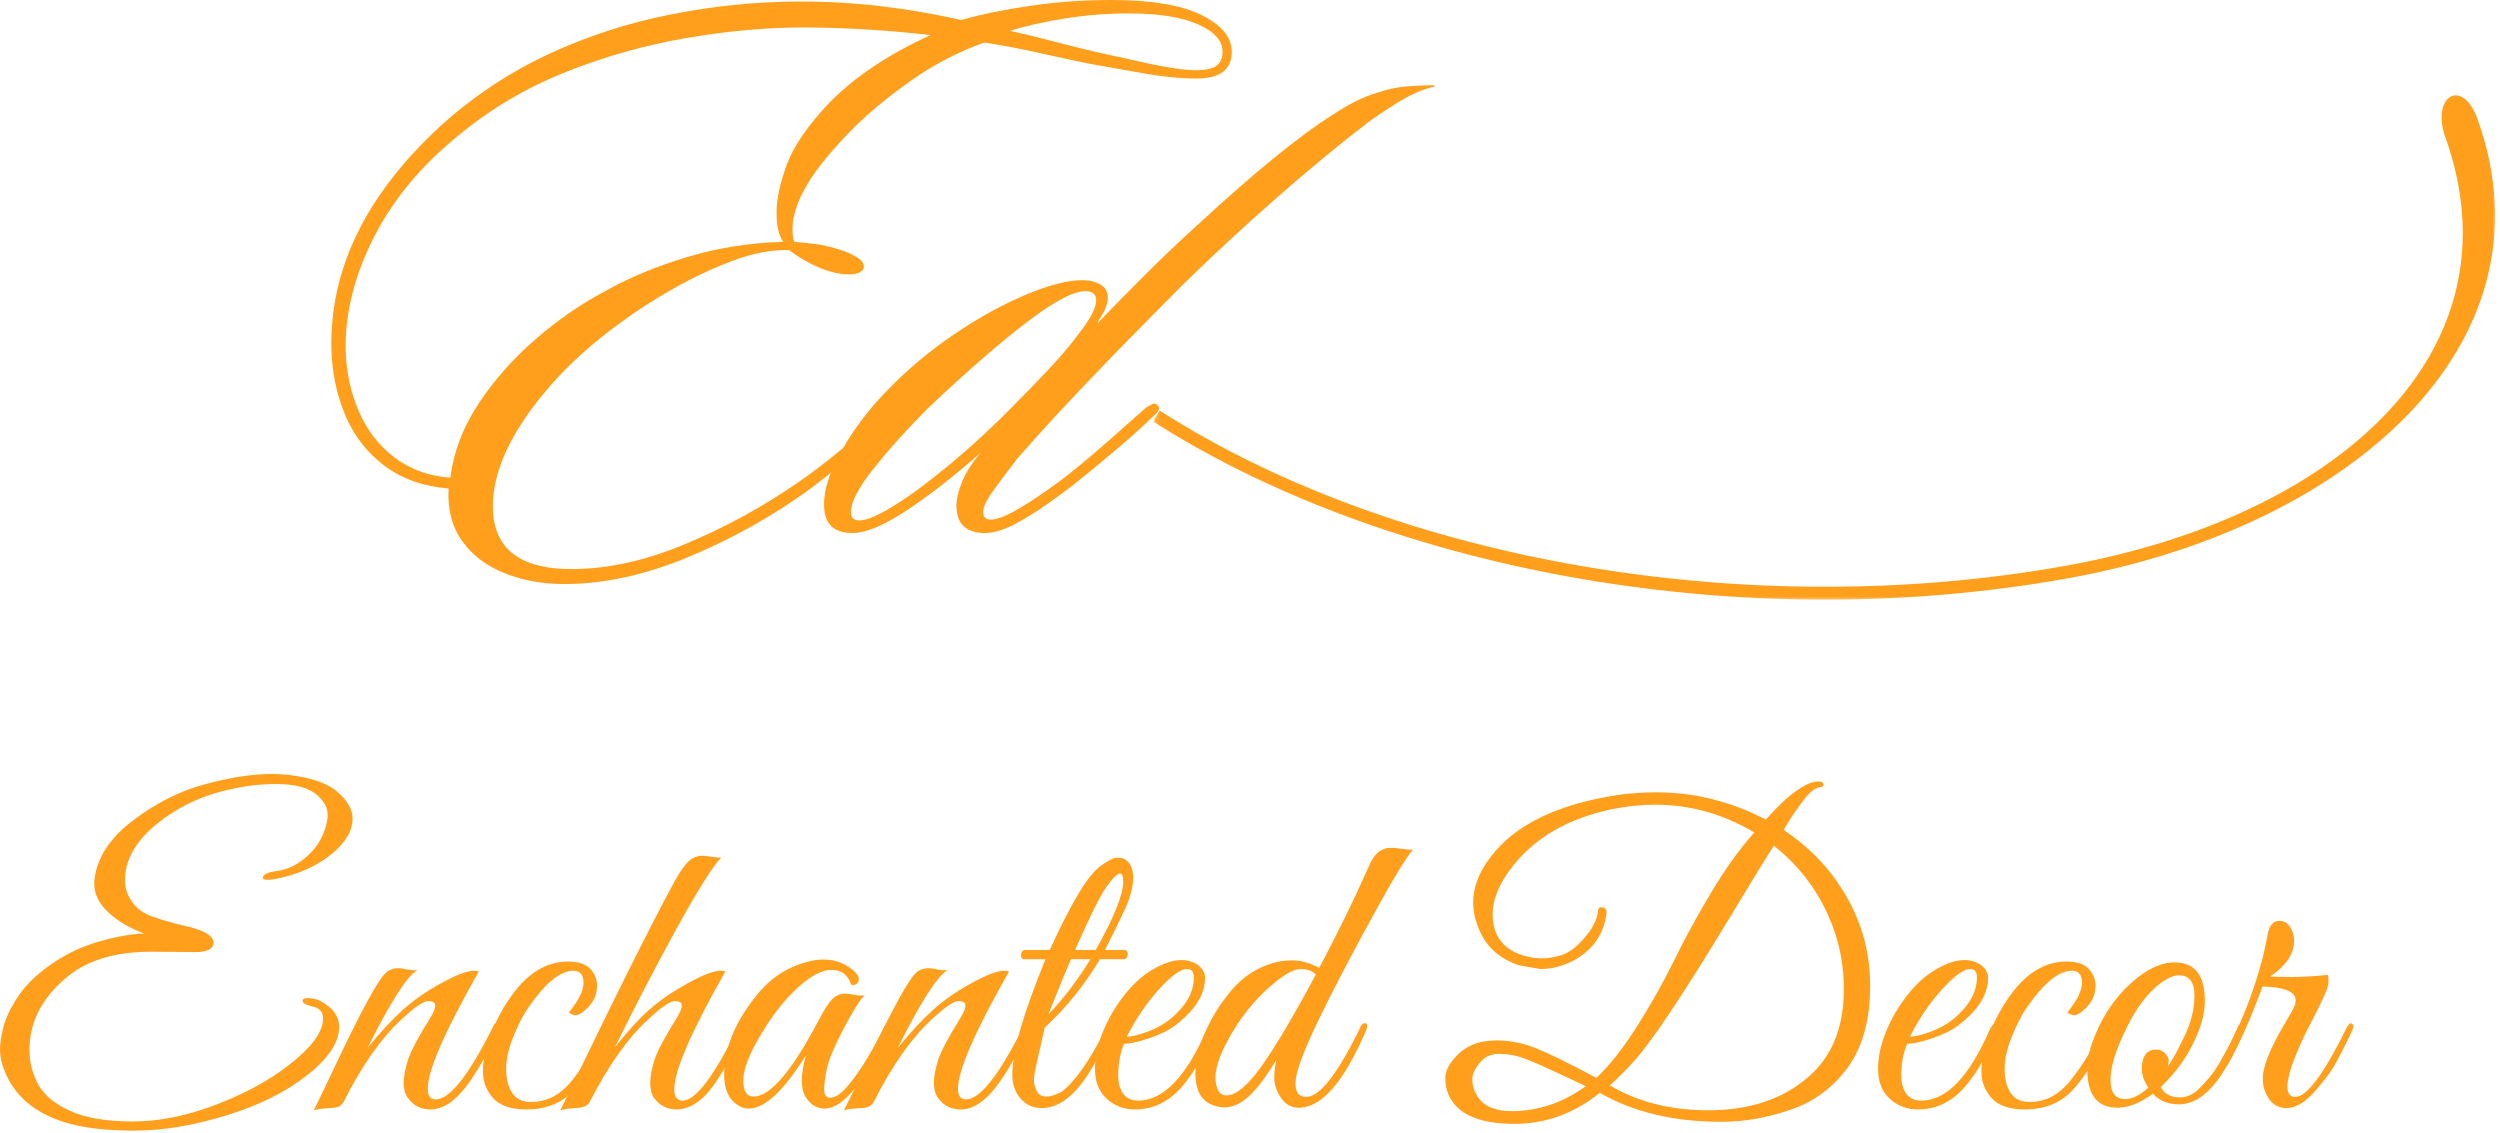
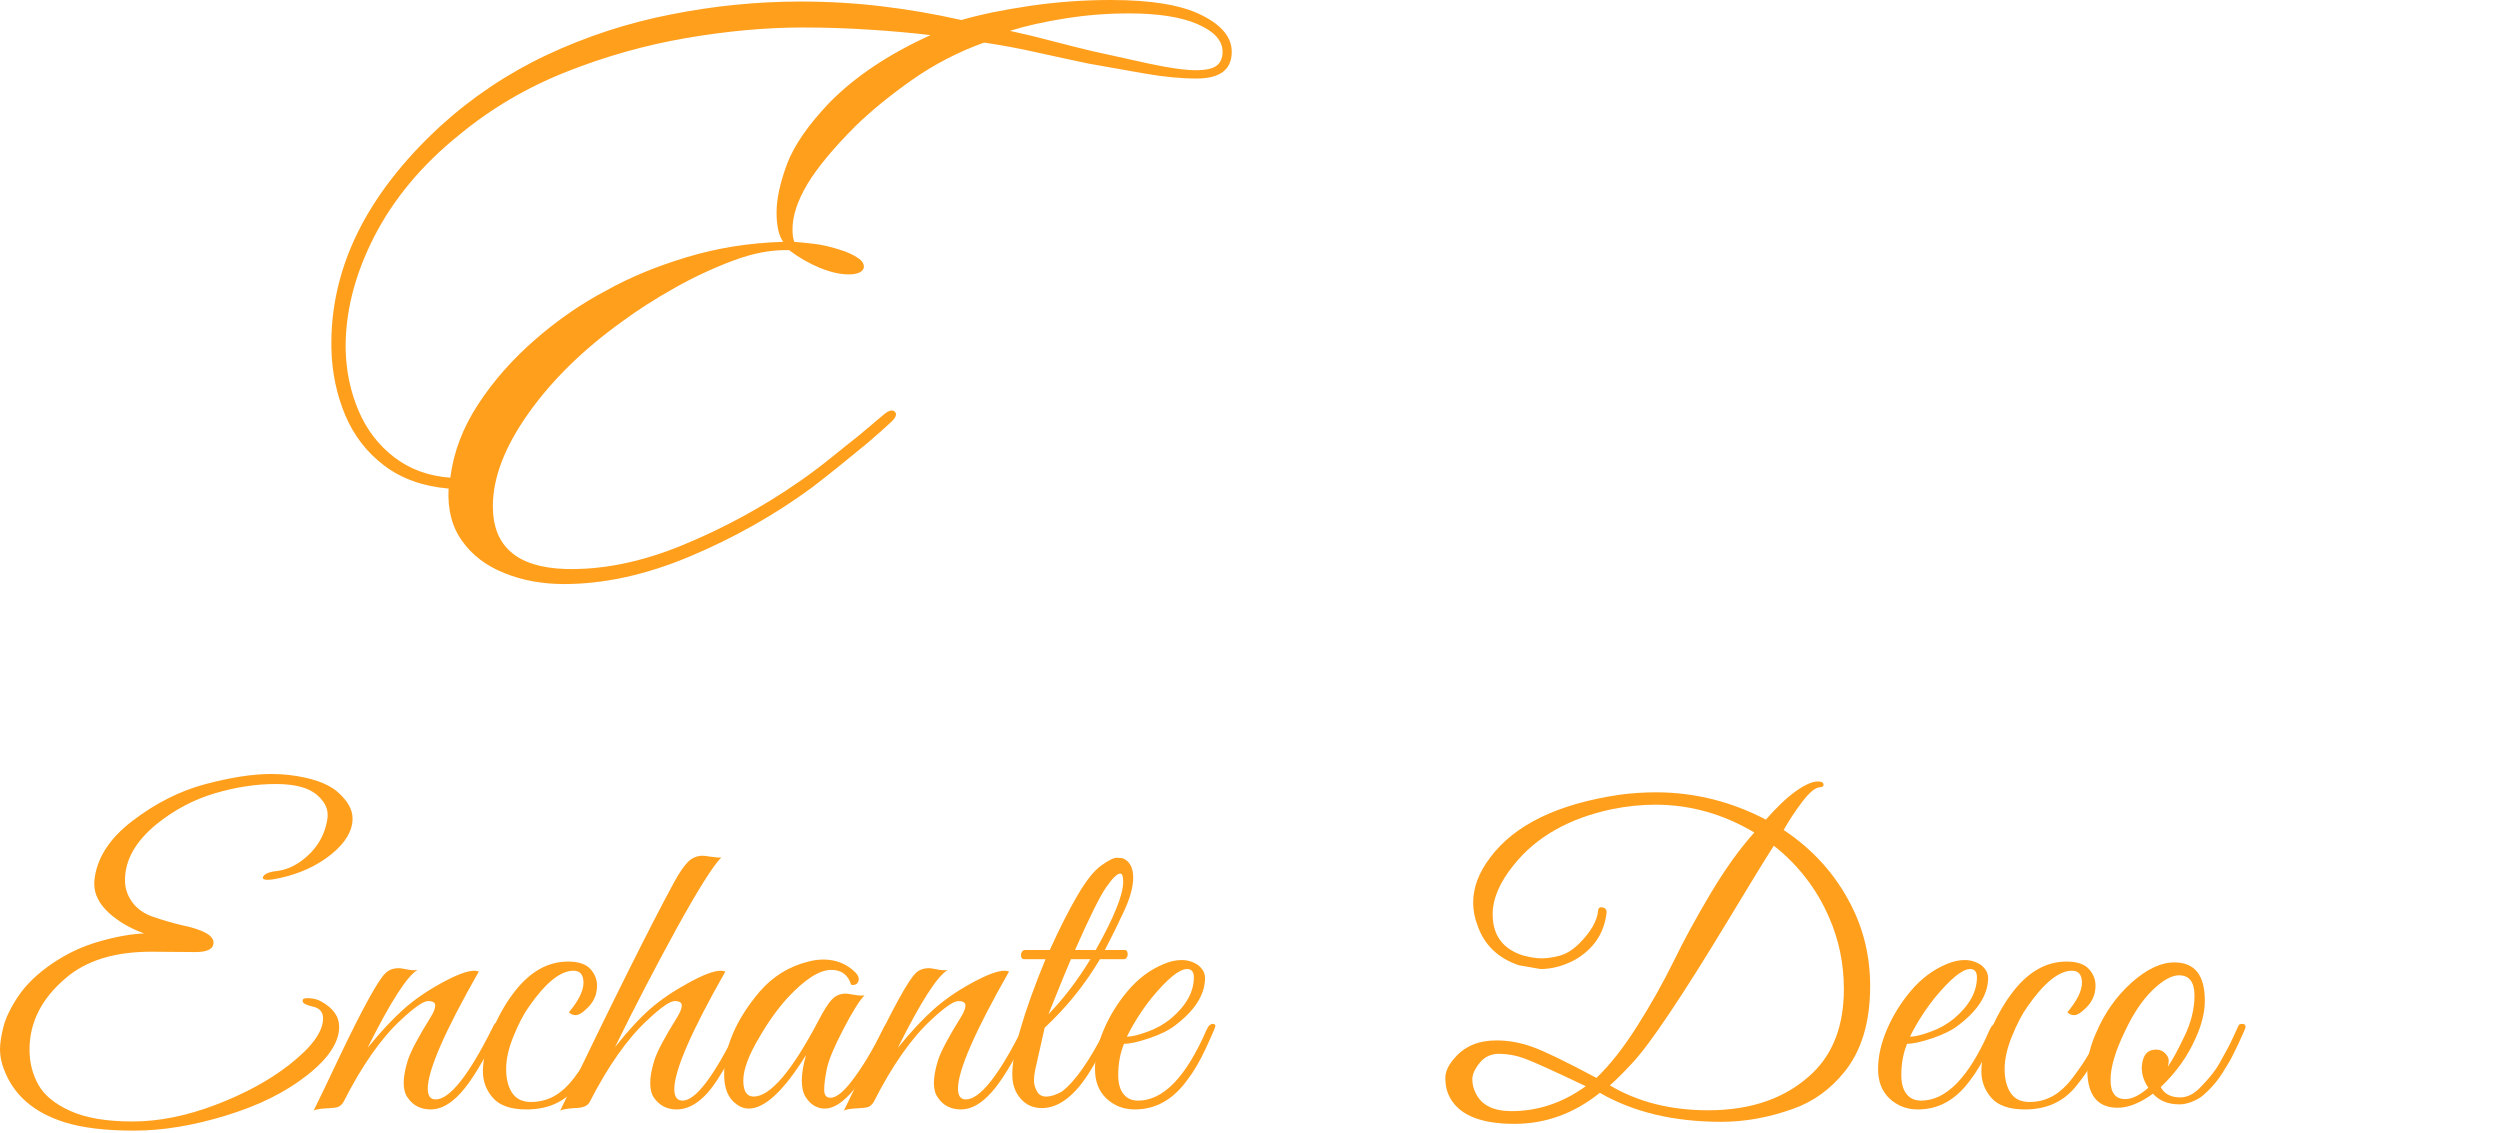
<svg xmlns="http://www.w3.org/2000/svg" width="501" height="227" viewBox="0 0 501 227" fill="none">
  <path d="M246.841 10.366C246.841 13.953 244.496 15.736 239.805 15.736C236.677 15.738 233.233 15.409 229.473 14.751C225.704 14.069 221.931 13.4 218.157 12.746C214.799 12.043 211.446 11.318 208.097 10.571C204.499 9.755 200.871 9.075 197.222 8.531C192.095 10.366 187.238 12.881 182.78 16.008C178.43 19.068 174.691 22.115 171.563 25.15C167.077 29.62 163.826 33.528 161.811 36.873C159.815 40.231 158.818 43.245 158.82 45.915C158.817 46.371 158.839 46.825 158.887 47.274C158.955 47.731 159.04 48.122 159.159 48.464C160.382 48.557 161.718 48.692 163.17 48.871C164.616 49.033 166.235 49.396 168.029 49.958C169.591 50.415 170.871 50.981 171.87 51.657C172.89 52.32 173.279 53.034 173.06 53.799C172.719 54.595 171.711 54.992 170.036 54.989C168.356 54.989 166.43 54.547 164.257 53.662C162.082 52.76 160.043 51.582 158.139 50.128C154.674 50.019 150.918 50.724 146.892 52.238C142.81 53.769 138.855 55.62 135.064 57.775C131.207 59.952 127.775 62.149 124.768 64.368C116.951 69.966 110.664 76.118 105.906 82.823C101.147 89.535 98.768 95.736 98.768 101.445C98.768 109.482 103.577 113.68 113.212 114.019C120.69 114.241 128.557 112.644 136.833 109.227C145.104 105.827 152.978 101.532 160.314 96.417C162.527 94.877 164.682 93.255 166.774 91.555C168.516 90.135 170.272 88.731 172.04 87.342C174.281 85.439 175.935 84.045 177.001 83.162C178.062 82.26 178.821 82.033 179.278 82.481C179.82 82.938 179.583 83.641 178.565 84.591C177.564 85.542 175.955 86.969 173.738 88.871C172.399 89.984 170.688 91.377 168.605 93.052C166.545 94.734 164.563 96.297 162.661 97.741C155.183 103.229 147.044 107.809 138.257 111.505C129.492 115.191 121.079 117.044 113.042 117.044C108.665 117.043 104.666 116.306 101.045 114.835C97.417 113.383 94.597 111.231 92.584 108.379C90.563 105.547 89.667 102.058 89.898 97.911C84.75 97.461 80.452 95.923 76.985 93.289C73.516 90.664 70.911 87.289 69.168 83.162C67.442 79.015 66.524 74.597 66.414 69.907C66.075 53.919 73.331 39.05 88.199 25.32C94.55 19.525 101.733 14.714 109.508 11.047C117.412 7.329 125.744 4.6 134.316 2.923C142.875 1.198 151.583 0.321 160.314 0.307C166.024 0.307 171.472 0.631 176.662 1.259C181.87 1.87 187.206 2.787 192.67 4.011C196.476 2.906 201.029 1.966 206.329 1.19C211.753 0.389 217.228 -0.009 222.711 0C230.748 0 236.781 1.012 240.79 3.026C244.821 5.022 246.838 7.469 246.841 10.366ZM239.635 14.07C241.65 14.07 243.044 13.764 243.815 13.152C244.607 12.543 245.004 11.616 245.005 10.368C245.004 8.15 243.35 6.314 240.044 4.861C236.754 3.414 232.143 2.689 226.211 2.686C221.859 2.686 217.589 3.026 213.4 3.706C209.202 4.366 205.531 5.193 202.388 6.186C205.08 6.756 207.901 7.436 210.849 8.226C213.814 9 216.477 9.669 218.837 10.231C222.3 11.006 226.095 11.844 230.221 12.746C234.367 13.63 237.505 14.07 239.635 14.07ZM90.239 95.736C90.892 90.594 92.761 85.678 95.847 80.987C98.924 76.279 102.752 71.94 107.333 67.972C111.906 64.013 116.653 60.751 121.573 58.184C126.169 55.6 131.505 53.391 137.581 51.557C143.671 49.704 150.129 48.666 156.952 48.464C156.067 47.223 155.625 45.263 155.625 42.585C155.625 39.888 156.316 36.67 157.698 32.932C159.098 29.192 161.931 25.08 166.195 20.595C171.334 15.362 178.097 10.843 186.484 7.036C182.678 6.586 178.615 6.221 174.317 5.949C169.826 5.652 165.326 5.504 160.825 5.507C153.552 5.509 145.803 6.211 137.579 7.613C129.322 9.035 121.236 11.313 113.451 14.41C105.567 17.537 98.437 21.735 92.073 26.986C84.57 33.016 78.861 39.858 74.945 47.511C71.044 55.173 69.153 62.695 69.27 70.077C69.377 74.427 70.239 78.505 71.854 82.312C73.485 86.118 75.862 89.228 78.988 91.623C82.113 94.027 85.863 95.398 90.239 95.736Z" fill="#FF9F1C" />
-   <path d="M215.66 96.723C213.736 98.248 211.764 99.71 209.746 101.106C207.64 102.598 205.439 103.949 203.155 105.151C200.98 106.254 199.051 106.815 197.376 106.815C193.57 106.815 191.667 104.969 191.667 101.276C191.667 100.036 192.024 98.489 192.755 96.654C193.477 94.819 194.734 92.837 196.526 90.707C191.496 95.175 186.636 98.981 181.947 102.126C177.257 105.252 173.571 106.815 170.867 106.815C167.061 106.815 165.158 104.969 165.158 101.276C165.046 98.242 166.248 94.526 168.762 90.129C171.276 85.71 174.437 81.598 178.245 77.792C182.048 73.877 186.375 70.274 191.225 66.984C196.093 63.681 200.851 61.053 205.498 59.1C210.138 57.129 213.967 56.144 216.986 56.144C218.32 56.144 219.483 56.433 220.486 56.992C221.505 57.561 222.015 58.456 222.015 59.678C222.015 60.905 221.403 62.412 220.179 64.198C220.062 64.427 220.028 64.574 220.077 64.64C220.147 64.692 220.229 64.596 220.349 64.368C222.457 62.149 225.381 59.169 229.119 55.428C232.643 51.892 236.258 48.447 239.959 45.097C251.466 34.479 260.517 27.105 267.112 22.975C268.543 22.015 270.03 21.142 271.564 20.358C273.193 19.525 274.847 18.879 276.528 18.423C278.121 17.873 279.775 17.519 281.454 17.368C283.198 17.188 285.124 17.097 287.231 17.096C287.683 17.096 287.683 17.215 287.231 17.435C285.123 17.87 282.721 18.924 280.027 20.596C277.352 22.279 275.347 23.619 274.011 24.641C268.183 29.108 262.055 34.172 255.626 39.831C249.303 45.389 243.127 51.111 237.105 56.992C232.752 61.37 228.391 65.788 224.02 70.247C219.67 74.716 215.729 78.845 212.195 82.651C209.382 85.677 206.617 88.748 203.902 91.862C202.248 94 200.628 96.164 199.042 98.352C197.698 100.188 197.037 101.606 197.037 102.6C197.037 103.622 197.529 104.129 198.531 104.129C199.662 104.131 201.225 103.576 203.221 102.465C205.324 101.278 207.366 99.985 209.339 98.592C211.42 97.146 213.017 95.968 214.131 95.057C216.961 92.814 219.727 90.49 222.424 88.088C224.863 85.941 227.298 83.789 229.73 81.633C230.068 81.43 230.453 81.215 230.885 80.987C231.336 80.765 231.732 80.878 232.075 81.326C232.525 81.761 232.243 82.43 231.226 83.332C228.615 85.816 225.928 88.219 223.17 90.537C220.695 92.633 218.191 94.697 215.66 96.723ZM219.67 60.185C219.67 58.963 218.94 58.352 217.495 58.352C215.135 58.352 211.272 60.39 205.907 64.468C200.536 68.545 193.886 74.323 185.958 81.8C181.829 85.948 178.227 89.947 175.15 93.798C172.074 97.654 170.528 100.584 170.528 102.598C170.529 103.735 171.096 104.302 172.227 104.299C173.68 104.299 176.018 103.296 179.263 101.273C182.501 99.262 186.273 96.464 190.58 92.878C195.114 89.086 199.448 85.059 203.562 80.815C205.578 78.801 207.843 76.456 210.359 73.779C212.689 71.307 214.868 68.697 216.884 65.964C218.735 63.448 219.67 61.527 219.67 60.185Z" fill="#FF9F1C" />
  <mask id="mask0_2020_83" style="mask-type:luminance" maskUnits="userSpaceOnUse" x="230" y="18" width="271" height="103">
    <path d="M230.746 18.227H500.448V120.453H230.746V18.227Z" fill="white" />
  </mask>
  <g mask="url(#mask0_2020_83)">
    <mask id="mask1_2020_83" style="mask-type:luminance" maskUnits="userSpaceOnUse" x="228" y="-9" width="290" height="152">
      <path d="M239.709 -8.367L517.448 17.537L505.783 142.601L228.044 116.696L239.709 -8.367Z" fill="white" />
    </mask>
    <g mask="url(#mask1_2020_83)">
      <mask id="mask2_2020_83" style="mask-type:luminance" maskUnits="userSpaceOnUse" x="228" y="-9" width="290" height="152">
-         <path d="M517.5 17.548L239.761 -8.367L228.094 116.705L505.835 142.61L517.5 17.548Z" fill="white" />
-       </mask>
+         </mask>
      <g mask="url(#mask2_2020_83)">
        <path d="M496.522 23.936C493.438 15.323 487.126 19.288 490.058 27.514C505.409 70.623 468.214 103.588 414.193 113.34C350.694 124.803 279.718 112.618 232.412 82.288L231.041 84.428C275.945 113.223 346.726 128.109 414.646 115.848C470.354 105.789 512.682 69.203 496.522 23.936Z" fill="#FF9F1C" />
      </g>
    </g>
  </g>
  <path d="M39.185 190.793L30.281 190.725C22.958 190.725 17.249 192.493 13.152 196.028C8.327 200.13 5.914 204.899 5.914 210.335C5.914 212.902 6.503 215.247 7.68 217.369C8.876 219.501 11.019 221.263 14.103 222.637C17.181 224.041 21.339 224.743 26.577 224.745C31.826 224.743 37.365 223.633 43.194 221.413C49.013 219.197 53.918 216.535 57.91 213.426C62.464 209.876 64.74 206.766 64.74 204.117C64.74 202.825 64.072 202.031 62.736 201.735C61.394 201.424 60.703 201.073 60.663 200.683C60.544 200.191 60.951 199.969 61.886 200.037C62.839 200.086 63.62 200.279 64.231 200.615C66.722 201.954 67.968 203.676 67.969 205.781C67.966 208.89 65.814 212.13 61.512 215.501C57.228 218.881 51.813 221.566 45.267 223.555C38.718 225.571 32.59 226.578 26.881 226.578C21.172 226.578 16.532 226.019 12.983 224.915C6.729 222.959 2.651 219.39 0.748 214.174C0.269 212.95 0.015 211.65 0 210.335C0 209.111 0.22 207.608 0.679 205.816C1.128 204.003 2.125 201.941 3.669 199.63C5.234 197.301 7.477 195.137 10.399 193.138C13.339 191.123 16.489 189.639 19.847 188.685C23.197 187.718 26.21 187.174 28.886 187.054C26.098 186.059 23.731 184.677 21.785 182.908C19.856 181.125 18.894 179.204 18.894 177.166V176.655C19.276 172.173 21.802 168.141 26.474 164.558C31.139 160.979 36.021 158.51 41.121 157.15C46.219 155.788 50.619 155.109 54.341 155.109C55.495 155.109 56.628 155.166 57.74 155.279C62.36 155.824 65.667 156.968 67.663 158.711C69.653 160.461 70.65 162.229 70.653 164.014C70.653 166.508 69.227 168.909 66.373 171.218C63.517 173.512 60.059 175.091 56.007 175.977C55.003 176.204 54.188 176.317 53.56 176.316C52.922 176.316 52.627 176.146 52.677 175.807C52.899 175.153 53.839 174.734 55.498 174.55C57.17 174.347 58.778 173.689 60.322 172.577C63.422 170.315 65.201 167.37 65.657 163.742V163.266C65.657 161.888 64.99 160.608 63.654 159.425C61.998 157.886 59.2 157.116 55.258 157.115C51.317 157.118 47.239 157.741 43.024 158.985C38.809 160.234 34.923 162.295 31.366 165.169C27.154 168.62 25.047 172.358 25.047 176.383C25.046 177.996 25.532 179.468 26.507 180.801C27.479 182.144 28.895 183.13 30.757 183.759C32.607 184.397 34.476 184.941 36.364 185.39C40.646 186.275 42.787 187.442 42.787 188.892C42.787 190.164 41.58 190.793 39.185 190.793Z" fill="#FF9F1C" />
  <path d="M95.953 194.701C89.132 206.69 85.723 214.506 85.724 218.15C85.724 219.602 86.245 220.327 87.288 220.325C90.115 220.325 93.922 215.534 98.707 205.951C99.023 205.16 99.351 204.854 99.692 205.033C100.031 205.192 100.202 205.408 100.203 205.679C100.203 205.951 100.084 206.29 99.862 206.699C96.915 212.637 94.423 216.726 92.386 218.966C90.365 221.211 88.349 222.332 86.337 222.331C84.316 222.331 82.775 221.549 81.716 219.986C81.172 219.264 80.9 218.278 80.9 217.028C80.9 215.785 81.172 214.279 81.716 212.51C82.275 210.741 83.804 207.852 86.303 203.843C86.915 202.85 87.221 202.068 87.221 201.498C87.221 200.91 86.745 200.615 85.794 200.615C84.858 200.615 83.057 201.862 80.389 204.354C76.397 208.024 72.546 213.518 68.835 220.836C68.491 221.38 68.106 221.72 67.678 221.857C67.269 221.988 66.465 222.078 65.266 222.126C64.046 222.194 63.242 222.342 62.852 222.57C63.737 220.802 65.488 217.165 68.087 211.66C72.727 201.965 75.774 196.426 77.228 195.043C77.881 194.361 78.799 194.021 79.982 194.021C80.204 194.022 80.769 194.113 81.678 194.295C82.58 194.459 83.26 194.48 83.719 194.36C81.654 195.474 78.301 200.685 73.659 209.994C76.262 206.801 78.63 204.253 80.763 202.349C82.89 200.426 85.45 198.648 88.443 197.013C91.453 195.362 93.651 194.535 95.037 194.532C95.377 194.532 95.682 194.588 95.953 194.701Z" fill="#FF9F1C" />
  <path d="M114.008 202.858C115.954 200.53 116.928 198.559 116.929 196.944C116.929 195.337 116.261 194.533 114.926 194.532C112.316 194.532 109.351 196.929 106.021 201.703C104.953 203.198 103.922 205.169 102.928 207.617C101.929 210.044 101.431 212.241 101.432 214.207C101.429 216.179 101.826 217.777 102.622 219.001C103.437 220.225 104.695 220.836 106.395 220.836C108.095 220.839 109.658 220.443 111.085 219.647C112.529 218.831 113.906 217.557 115.196 215.806C116.505 214.063 117.491 212.613 118.154 211.456C118.832 210.283 119.75 208.527 120.907 206.188C121.288 205.424 121.621 205.1 121.892 205.237C122.184 205.374 122.331 205.566 122.334 205.816C122.334 206.071 121.96 206.988 121.212 208.567C120.497 210.068 119.749 211.552 118.969 213.019C118.22 214.407 117.144 215.959 115.741 217.674C113.242 220.784 109.836 222.331 105.51 222.331C102.4 222.331 100.175 221.576 98.816 220.053C97.457 218.515 96.778 216.748 96.778 214.753C96.778 212.307 97.366 209.645 98.544 206.766C99.742 203.895 101.128 201.396 102.691 199.291C105.902 194.897 109.623 192.696 113.838 192.696C115.894 192.696 117.381 193.19 118.288 194.158C119.193 195.135 119.646 196.257 119.648 197.522C119.648 199.428 118.878 201.037 117.338 202.349C116.566 203.08 115.911 203.436 115.367 203.436C115.113 203.44 114.861 203.39 114.627 203.291C114.392 203.191 114.182 203.043 114.008 202.858Z" fill="#FF9F1C" />
  <path d="M135.132 218.252C135.129 219.797 135.683 220.567 136.796 220.564C139.397 220.564 143.09 215.693 147.875 205.951C148.258 205.16 148.598 204.854 148.895 205.033C149.21 205.192 149.368 205.408 149.369 205.679C149.367 205.954 149.05 206.747 148.419 208.058C147.799 209.318 147.154 210.564 146.483 211.797C145.615 213.396 144.685 214.96 143.695 216.486C141.153 220.384 138.446 222.332 135.573 222.331C133.668 222.331 132.161 221.549 131.051 219.986C130.553 219.264 130.304 218.278 130.305 217.028C130.305 215.785 130.577 214.279 131.121 212.51C131.681 210.741 133.21 207.852 135.708 203.843C136.32 202.85 136.626 202.068 136.626 201.498C136.626 200.91 136.15 200.615 135.199 200.615C134.264 200.615 132.48 201.864 129.827 204.354C125.818 208.023 121.927 213.52 118.173 220.836C117.782 221.651 116.751 222.059 115.08 222.059C113.587 222.17 112.646 222.341 112.259 222.57C122.792 200.666 130.416 185.384 135.13 176.725C136.191 174.804 137.12 173.455 137.918 172.679C138.296 172.298 138.746 171.997 139.242 171.793C139.738 171.588 140.27 171.485 140.806 171.49C141.078 171.49 141.655 171.558 142.54 171.694C143.423 171.831 144.084 171.881 144.545 171.831C142.862 173.555 139.871 178.313 135.573 186.103C131.279 193.926 127.166 201.847 123.237 209.859C125.836 206.579 128.181 204.03 130.271 202.212C132.353 200.377 134.89 198.645 137.883 197.013C140.872 195.362 143.058 194.535 144.443 194.532C144.782 194.532 145.088 194.588 145.361 194.701C138.539 206.69 135.13 214.54 135.132 218.252Z" fill="#FF9F1C" />
  <path d="M173.258 199.46C172.257 200.459 170.841 202.725 169.008 206.257C167.174 209.774 166.069 212.4 165.713 214.142C165.349 215.889 165.167 217.305 165.169 218.39C165.167 219.457 165.586 219.989 166.426 219.986C167.486 219.987 168.789 219.025 170.335 217.098C172.594 214.267 174.837 210.574 177.064 206.018C177.287 205.526 177.536 205.255 177.81 205.202C178.262 205.025 178.489 205.184 178.491 205.679C178.491 205.951 178.404 206.29 178.252 206.699C173.127 217.011 168.823 222.166 165.338 222.163C163.726 222.163 162.423 221.381 161.43 219.816C160.93 219.003 160.68 217.904 160.682 216.519C160.682 215.118 160.965 213.42 161.53 211.423C157.086 218.583 153.258 222.162 150.046 222.161C149.16 222.161 148.355 221.878 147.632 221.313C145.95 220.156 145.117 218.168 145.117 215.331C145.116 209.894 147.472 204.377 152.186 198.78C154.857 195.677 158.131 193.649 162.009 192.696C162.985 192.437 163.989 192.3 164.999 192.289C167.557 192.289 169.72 193.173 171.489 194.941C172.051 195.55 172.22 196.146 171.998 196.707C171.77 197.251 171.294 197.472 170.572 197.353C169.96 195.365 168.636 194.362 166.596 194.362C164.215 194.362 161.27 196.254 157.761 200.039C155.763 202.26 153.904 204.865 152.186 207.854C150.031 211.456 148.956 214.344 148.958 216.519C148.958 218.679 149.646 219.749 151.031 219.749C154.362 219.749 158.712 214.64 164.081 204.422C165.141 202.383 166.036 200.989 166.765 200.241C167.487 199.493 168.405 199.119 169.519 199.119C169.723 199.119 170.274 199.206 171.183 199.358C172.108 199.519 172.799 199.553 173.256 199.46" fill="#FF9F1C" />
  <path d="M202.209 194.701C195.39 206.69 191.98 214.506 191.98 218.15C191.98 219.602 192.502 220.327 193.544 220.325C196.372 220.325 200.178 215.534 204.963 205.951C205.279 205.16 205.608 204.854 205.948 205.033C206.288 205.192 206.457 205.408 206.457 205.679C206.456 205.95 206.343 206.29 206.118 206.699C203.172 212.637 200.68 216.726 198.642 218.966C196.621 221.211 194.604 222.332 192.591 222.331C190.572 222.331 189.031 221.549 187.97 219.986C187.426 219.264 187.154 218.278 187.154 217.028C187.154 215.785 187.426 214.279 187.97 212.51C188.531 210.741 190.06 207.852 192.559 203.843C193.171 202.85 193.477 202.068 193.477 201.498C193.477 200.91 193 200.615 192.048 200.615C191.114 200.615 189.313 201.862 186.645 204.354C182.653 208.024 178.802 213.518 175.091 220.836C174.748 221.38 174.362 221.72 173.934 221.857C173.527 221.988 172.723 222.078 171.522 222.126C170.303 222.194 169.498 222.342 169.108 222.57C169.997 220.801 171.742 217.164 174.343 211.66C178.983 201.965 182.03 196.426 183.485 195.043C184.137 194.361 185.055 194.021 186.238 194.021C186.46 194.022 187.026 194.113 187.935 194.295C188.837 194.459 189.517 194.48 189.975 194.36C187.91 195.474 184.557 200.685 179.915 209.994C182.518 206.801 184.886 204.253 187.019 202.349C189.146 200.426 191.706 198.648 194.699 197.013C197.709 195.362 199.907 194.535 201.292 194.532C201.632 194.532 201.938 194.588 202.209 194.701Z" fill="#FF9F1C" />
  <path d="M202.862 215.331C202.862 210.732 205.082 203.028 209.522 192.22H205.206C204.935 192.22 204.748 192.076 204.663 191.778C204.569 191.475 204.593 191.147 204.73 190.86C204.882 190.547 205.104 190.386 205.376 190.386H210.372C212.363 185.993 214.221 182.333 215.945 179.409C217.664 176.465 219.239 174.483 220.669 173.462C222.113 172.425 223.159 171.896 223.796 171.896C224.425 171.896 224.884 171.957 225.156 172.068C226.448 172.679 227.092 173.954 227.092 175.874C227.092 177.777 226.446 180.087 225.156 182.806C223.967 185.361 222.72 187.888 221.417 190.386H225.428C225.7 190.386 225.87 190.545 225.937 190.862C226.026 191.166 226.002 191.491 225.869 191.778C225.733 192.074 225.529 192.221 225.258 192.22H220.429C217.418 197.307 213.687 201.931 209.352 205.951L207.449 214.411C207.289 215.144 207.21 215.858 207.21 216.554C207.208 217.235 207.401 217.938 207.788 218.661C208.171 219.392 208.782 219.749 209.624 219.749C210.551 219.752 211.604 219.423 212.784 218.764C215.435 216.751 218.369 212.559 221.587 206.188C221.81 205.695 222.071 205.389 222.37 205.27C222.681 205.161 222.863 205.229 222.913 205.474C222.977 205.729 222.897 206.138 222.674 206.699C220.838 210.505 219.394 213.215 218.359 214.82C215.343 219.646 212.148 222.059 208.776 222.059C207.051 222.059 205.631 221.43 204.526 220.156C203.415 218.891 202.86 217.285 202.862 215.331ZM219.581 190.382C223.253 183.842 225.088 179.289 225.088 176.723C225.087 175.615 224.894 175.059 224.51 175.057C223.899 175.057 222.963 175.957 221.724 177.741C220.472 179.508 218.376 183.723 215.436 190.384L219.581 190.382ZM218.528 192.22H214.62C213.941 193.764 212.428 197.444 210.1 203.264C213.111 200.164 215.92 196.483 218.528 192.22Z" fill="#FF9F1C" />
  <path d="M225.247 209.178C224.477 211.065 224.093 213.172 224.094 215.501C224.094 217.063 224.432 218.305 225.112 219.205C225.808 220.113 226.794 220.566 228.07 220.565C233.116 220.565 237.693 215.829 241.799 206.359C242.205 205.475 242.681 205.089 243.226 205.202C243.449 205.255 243.562 205.391 243.565 205.611C243.562 205.84 242.939 207.301 241.695 209.994C240.451 212.671 239.182 214.835 237.888 216.486C235.052 220.386 231.57 222.331 227.422 222.331C225.197 222.331 223.311 221.609 221.748 220.156C220.205 218.711 219.435 216.74 219.438 214.242C219.436 211.752 220.025 209.113 221.204 206.325C222.421 203.489 224.059 200.854 226.063 198.508C228.122 196.086 230.49 194.319 233.167 193.207C234.434 192.663 235.646 192.391 236.803 192.391C237.975 192.391 239.062 192.72 240.066 193.377C241.017 194.148 241.492 195.009 241.492 195.959C241.492 199.291 239.487 202.473 235.476 205.507C234.253 206.46 232.531 207.31 230.311 208.058C228.11 208.806 226.422 209.18 225.247 209.178ZM239.25 195.856C239.25 194.754 238.791 194.192 237.891 194.192C236.344 194.192 233.991 196.113 230.822 199.934C228.883 202.355 227.208 204.975 225.826 207.751C226.778 207.751 228.144 207.43 229.937 206.766C231.654 206.164 233.253 205.267 234.663 204.115C237.721 201.516 239.25 198.764 239.25 195.856Z" fill="#FF9F1C" />
-   <path d="M259.617 217.165C259.615 218.934 260.34 219.818 261.792 219.816C264.392 219.816 267.858 215.466 272.191 206.766C272.346 206.428 272.493 206.1 272.632 205.781C272.685 205.628 272.77 205.488 272.881 205.37C272.993 205.253 273.128 205.161 273.278 205.1C273.591 204.99 273.807 205.058 273.924 205.305C274.033 205.56 273.976 205.968 273.754 206.529C269.312 216.84 264.826 221.994 260.298 221.991C258.798 221.994 257.597 221.326 256.694 219.986C255.809 218.651 255.367 217.337 255.367 216.045C255.367 214.736 255.503 213.523 255.776 212.408C252.557 217.736 249.793 220.76 247.485 221.482C246.865 221.762 246.194 221.912 245.514 221.924C244.879 221.925 244.255 221.835 243.643 221.652C240.925 220.929 239.565 218.764 239.565 215.16C239.564 212.741 240.187 210.045 241.436 207.073C242.677 204.106 244.433 201.263 246.704 198.543C248.988 195.824 251.74 193.989 254.96 193.038C256.114 192.653 257.485 192.46 259.073 192.459C260.654 192.459 262.421 192.957 264.376 193.953C268.131 186.867 271.348 180.297 274.026 174.243C274.795 172.41 275.554 171.232 276.304 170.709C277.05 170.19 277.741 169.929 278.376 169.926H279.531C279.666 169.926 280.187 169.994 281.095 170.13C282.022 170.267 282.735 170.301 283.235 170.232C281.964 171.416 278.588 177.08 273.108 187.226C266.108 200.208 261.894 208.862 260.467 213.189C259.899 214.804 259.615 216.13 259.617 217.165ZM263.695 195.28C262.964 194.556 261.945 194.194 260.637 194.192C259.345 194.192 257.527 195.169 255.199 197.116C251.478 200.226 248.411 204.047 245.988 208.6C244.377 211.593 243.573 214.063 243.576 216.01C243.576 216.895 243.746 217.699 244.085 218.424C244.442 219.151 245.02 219.513 245.818 219.512C247.696 219.512 250.018 217.574 252.785 213.698C255.572 209.806 259.209 203.667 263.695 195.28Z" fill="#FF9F1C" />
  <path d="M320.609 219.001C315.444 223.148 309.734 225.221 303.48 225.221C296.317 225.218 291.899 223.225 290.226 219.24C289.834 218.313 289.647 217.226 289.647 215.977C289.647 214.709 290.293 213.36 291.585 211.932C293.573 209.648 296.344 208.5 299.879 208.5C302.276 208.501 304.677 208.932 307.082 209.792C309.504 210.657 313.786 212.73 319.928 216.01C322.716 213.341 325.485 209.79 328.254 205.374C330.881 201.222 333.286 196.933 335.46 192.526C337.474 188.381 339.929 183.879 342.833 179C345.753 174.108 348.665 170.053 351.568 166.835C345.333 163.12 338.728 161.262 331.754 161.26C328.877 161.26 325.943 161.566 322.953 162.178C314.34 164.014 307.793 167.752 303.311 173.393C300.524 176.841 299.13 180.115 299.13 183.215C299.128 187.429 301.155 190.182 305.214 191.474C306.658 191.865 307.907 192.05 308.951 192.05C310.016 192.05 311.195 191.88 312.485 191.541C313.794 191.202 315.086 190.42 316.361 189.196C318.806 186.775 320.109 184.509 320.269 182.4C320.335 181.904 320.652 181.722 321.22 181.856C321.807 181.994 322.045 182.424 321.933 183.148C321.388 187.185 319.259 190.266 315.545 192.392C313.25 193.595 310.973 194.195 308.714 194.192L304.398 193.444C300.182 192.017 297.406 189.333 296.072 185.39C295.518 183.959 295.23 182.438 295.222 180.903C295.222 177.845 296.359 174.82 298.654 171.829C303.522 165.289 312.181 161.091 324.619 159.257C327.008 158.945 329.414 158.785 331.823 158.779C339.544 158.78 346.896 160.604 353.878 164.251C356.051 161.761 358.045 159.869 359.859 158.574C361.695 157.269 363.165 156.606 364.279 156.606C364.89 156.606 365.247 156.732 365.366 156.978C365.475 157.235 365.469 157.419 365.332 157.556C365.259 157.625 365.174 157.679 365.081 157.714C364.987 157.749 364.888 157.765 364.788 157.761C363.837 157.762 362.613 158.759 361.118 160.752C359.772 162.525 358.545 164.387 357.447 166.324C363.378 170.268 367.898 175.321 371.008 181.482C373.523 186.425 374.78 191.806 374.78 197.625C374.778 204.831 373.056 210.563 369.614 214.82C366.776 218.335 363.333 220.805 359.283 222.228C354.454 223.95 349.685 224.811 344.975 224.812C335.434 224.812 327.312 222.875 320.609 219.001ZM322.614 217.507C328.207 220.836 334.777 222.5 342.324 222.5C351.092 222.5 358.076 220.003 363.291 214.99C367.438 210.962 369.512 205.366 369.512 198.201C369.51 193.107 368.514 188.304 366.521 183.792C364.096 178.173 360.298 173.253 355.476 169.484C353.863 171.981 350.77 177.022 346.198 184.607C341.62 192.179 337.746 198.32 334.577 203.03C331.426 207.742 328.933 211.084 327.099 213.054C325.263 215.026 323.768 216.51 322.614 217.507ZM317.786 217.676C311.279 214.573 307.168 212.715 305.451 212.102C303.841 211.506 302.139 211.196 300.422 211.184C298.791 211.184 297.482 211.795 296.514 213.019C295.538 214.227 295.051 215.315 295.052 216.282C295.052 217.261 295.272 218.185 295.731 219.068C296.887 221.471 299.277 222.671 302.902 222.67C308.221 222.67 313.18 221.005 317.786 217.676Z" fill="#FF9F1C" />
  <path d="M382.175 209.178C381.405 211.065 381.021 213.172 381.022 215.501C381.022 217.063 381.359 218.305 382.04 219.205C382.736 220.113 383.722 220.566 384.998 220.565C390.044 220.565 394.62 215.829 398.727 206.359C399.133 205.475 399.608 205.089 400.154 205.202C400.377 205.255 400.49 205.391 400.493 205.611C400.49 205.84 399.866 207.301 398.622 209.994C397.378 212.671 396.109 214.835 394.816 216.486C391.98 220.386 388.498 222.331 384.35 222.331C382.125 222.331 380.239 221.609 378.675 220.156C377.132 218.711 376.362 216.74 376.365 214.242C376.364 211.752 376.953 209.113 378.131 206.325C379.349 203.489 380.987 200.854 382.99 198.508C385.05 196.086 387.417 194.319 390.094 193.207C391.36 192.663 392.572 192.391 393.731 192.391C394.902 192.391 395.99 192.72 396.993 193.377C397.944 194.148 398.42 195.009 398.42 195.959C398.42 199.291 396.415 202.473 392.406 205.507C391.179 206.46 389.457 207.31 387.24 208.058C385.036 208.806 383.348 209.18 382.175 209.178ZM396.178 195.856C396.178 194.754 395.719 194.192 394.818 194.192C393.272 194.192 390.918 196.113 387.749 199.934C385.81 202.355 384.135 204.975 382.753 207.751C383.706 207.751 385.072 207.43 386.864 206.766C388.582 206.164 390.181 205.267 391.59 204.115C394.649 201.516 396.178 198.764 396.178 195.856Z" fill="#FF9F1C" />
  <path d="M414.302 202.858C416.248 200.53 417.222 198.559 417.225 196.944C417.222 195.337 416.554 194.533 415.22 194.532C412.61 194.532 409.645 196.929 406.315 201.703C405.247 203.198 404.216 205.169 403.222 207.617C402.225 210.044 401.727 212.241 401.728 214.207C401.725 216.179 402.121 217.777 402.916 219.001C403.731 220.225 404.989 220.836 406.689 220.836C408.389 220.839 409.952 220.443 411.379 219.647C412.823 218.831 414.2 217.557 415.49 215.806C416.799 214.063 417.785 212.613 418.448 211.456C419.128 210.283 420.046 208.527 421.201 206.188C421.582 205.424 421.915 205.1 422.186 205.237C422.478 205.374 422.625 205.566 422.628 205.816C422.628 206.071 422.254 206.988 421.506 208.567C420.791 210.068 420.043 211.552 419.263 213.019C418.514 214.407 417.438 215.959 416.036 217.674C413.536 220.784 410.13 222.331 405.804 222.331C402.694 222.331 400.469 221.576 399.109 220.053C397.751 218.515 397.072 216.748 397.072 214.753C397.072 212.307 397.66 209.645 398.838 206.766C400.036 203.895 401.422 201.396 402.985 199.291C406.196 194.897 409.917 192.696 414.132 192.696C416.188 192.696 417.675 193.19 418.582 194.158C419.487 195.135 419.94 196.257 419.942 197.522C419.942 199.428 419.172 201.037 417.632 202.349C416.86 203.08 416.205 203.436 415.661 203.436C415.407 203.44 415.155 203.39 414.921 203.291C414.687 203.191 414.476 203.043 414.302 202.858Z" fill="#FF9F1C" />
  <path d="M435.763 192.866C439.819 192.866 441.847 195.415 441.849 200.513C441.849 202.851 441.237 205.354 440.013 208.023C438.447 211.628 436.113 214.902 433.012 217.846C433.732 219.229 435.035 219.92 436.92 219.919C438.412 219.919 439.828 219.171 441.168 217.676C442.841 215.955 444.03 214.448 444.735 213.156L446.334 210.266C446.67 209.657 447.101 208.785 447.626 207.649L448.576 205.577C448.621 205.461 448.701 205.363 448.805 205.296C448.909 205.229 449.031 205.196 449.155 205.202C449.719 205.137 450.001 205.33 450.003 205.781C449.992 205.984 449.934 206.183 449.833 206.36L449.324 207.512C448.982 208.285 448.733 208.841 448.576 209.178C448.415 209.521 448.121 210.121 447.693 210.979C447.284 211.846 446.922 212.526 446.605 213.019C446.307 213.52 445.901 214.194 445.383 215.025C444.855 215.84 444.38 216.504 443.954 216.995C443.547 217.494 443.037 218.05 442.425 218.661C441.813 219.273 441.235 219.749 440.692 220.088C439.285 220.905 437.971 221.313 436.75 221.313C434.481 221.313 432.714 220.599 431.448 219.17C428.884 221.054 426.528 221.994 424.379 221.991C420.32 221.991 418.293 219.442 418.295 214.344C418.295 212.015 418.907 209.512 420.131 206.834C421.781 202.959 424.115 199.663 427.132 196.944C430.167 194.225 433.043 192.866 435.763 192.866ZM436.685 195.45C435.186 195.451 433.407 196.448 431.348 198.44C429.308 200.437 427.484 203.156 425.878 206.597C423.922 210.59 422.954 213.861 422.954 216.419C422.954 218.986 423.922 220.258 425.878 220.258C427.255 220.258 428.807 219.499 430.532 217.981C429.649 216.713 429.207 215.365 429.207 213.935C429.316 211.543 430.278 210.335 432.096 210.335C432.821 210.338 433.421 210.587 433.897 211.082C434.372 211.585 434.61 212.049 434.61 212.476C434.61 212.886 434.554 213.317 434.441 213.768C435.393 212.365 436.463 210.394 437.67 207.854C439.073 205.023 439.774 202.248 439.776 199.528C439.773 196.809 438.743 195.45 436.685 195.45Z" fill="#FF9F1C" />
-   <path d="M459.732 188.618C459.732 191.135 458.146 193.491 454.975 195.687C456.081 195.755 457.565 195.789 459.427 195.789C461.28 195.789 463.626 195.653 466.463 195.382C466.575 195.543 466.632 195.985 466.633 196.707C466.633 197.436 466.292 198.501 465.611 199.902C464.953 201.311 464.353 202.534 463.812 203.571L462.316 206.494C461.859 207.403 461.338 208.525 460.752 209.859C460.211 211.049 459.724 212.262 459.292 213.496C457.908 217.709 458.134 219.816 459.971 219.816C462.3 219.816 465.733 215.194 470.27 205.951C470.676 205.228 470.998 204.95 471.255 205.102C471.501 205.262 471.626 205.465 471.629 205.711C471.628 205.965 471.265 206.826 470.542 208.295C469.811 209.774 469.028 211.286 468.195 212.85C467.377 214.395 466.075 216.196 464.288 218.252C462.177 220.791 460.16 222.06 458.237 222.059C456.06 222.06 454.553 220.757 453.718 218.15C453.558 217.657 453.479 216.91 453.479 215.91C453.479 214.915 453.796 213.589 454.431 211.932C455.063 210.257 456.071 208.229 457.454 205.848C458.858 203.47 459.64 202.077 459.801 201.668C459.954 201.244 460.041 200.835 460.041 200.446C460.041 198.729 457.831 197.811 453.411 197.692L452.393 200.376C448.899 209.508 445.546 215.637 442.334 218.764C441.77 219.264 441.487 219.093 441.485 218.252C441.485 218.073 441.541 217.881 441.653 217.676C444.755 213.578 447.439 208.73 449.707 203.13C451.995 197.514 453.582 192.178 454.466 187.121C454.805 185.407 455.588 184.54 456.811 184.54C458.035 184.54 458.918 185.321 459.462 186.884C459.642 187.385 459.732 187.962 459.734 188.618" fill="#FF9F1C" />
</svg>